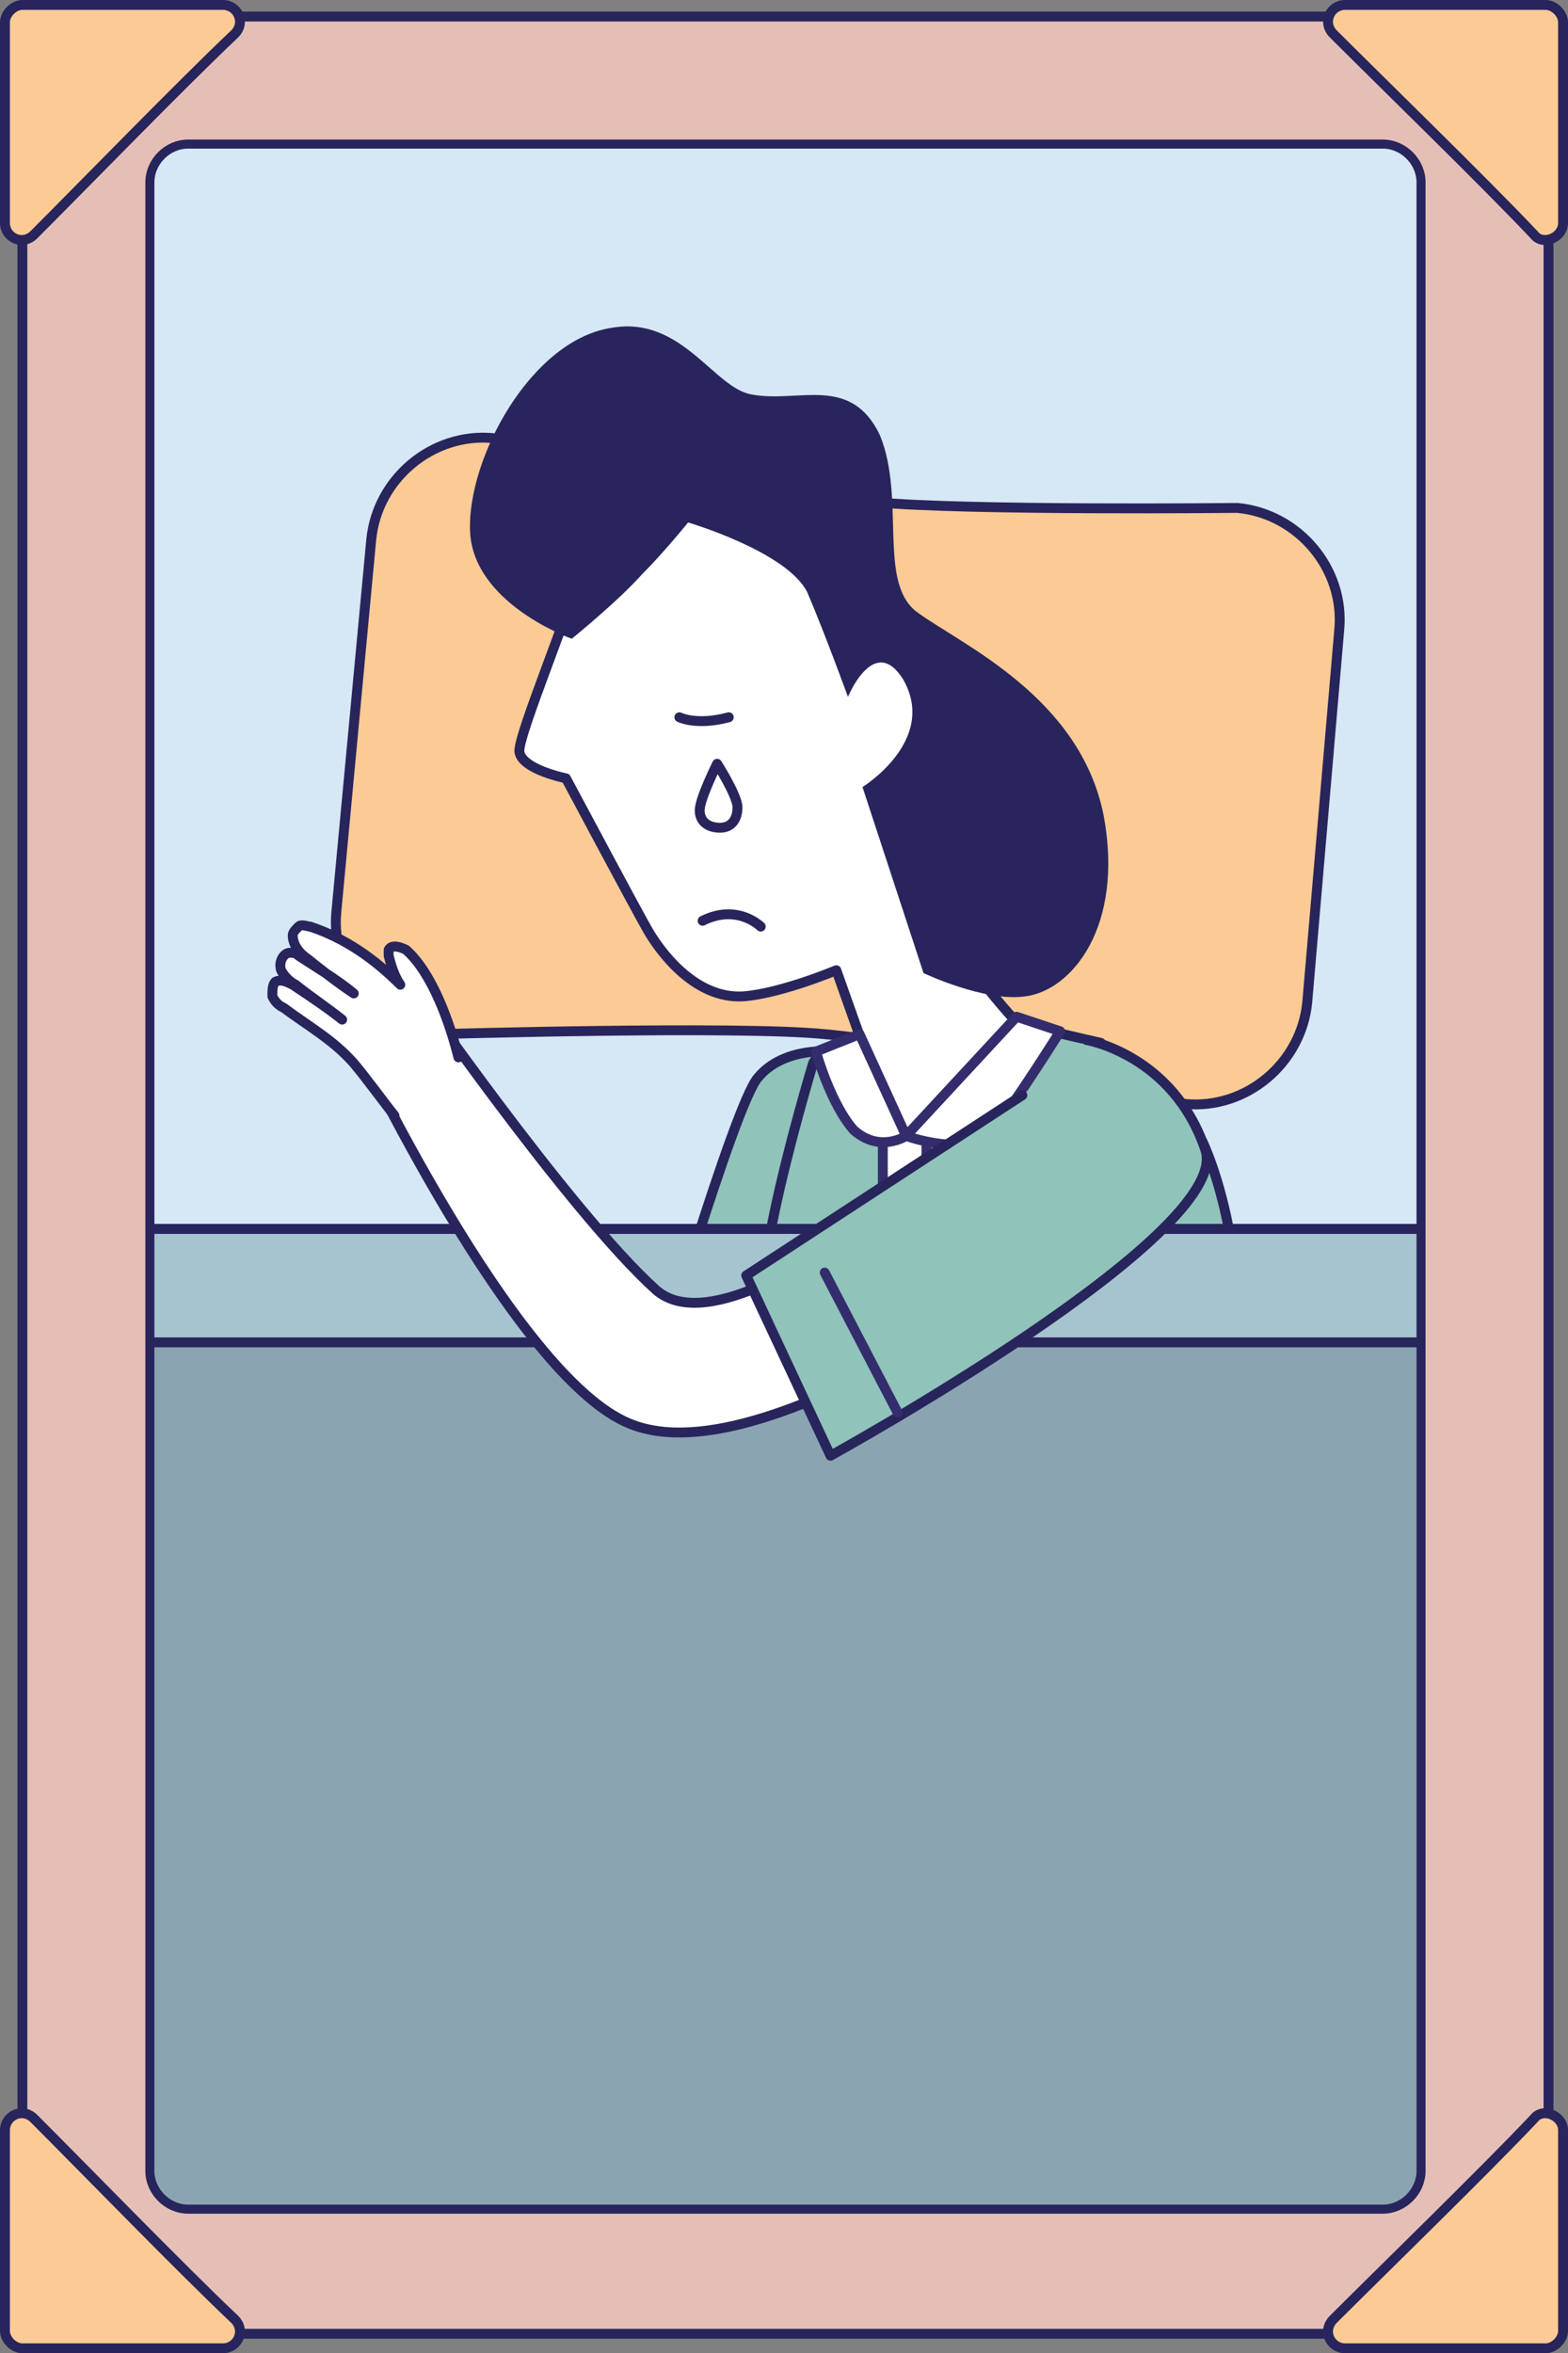
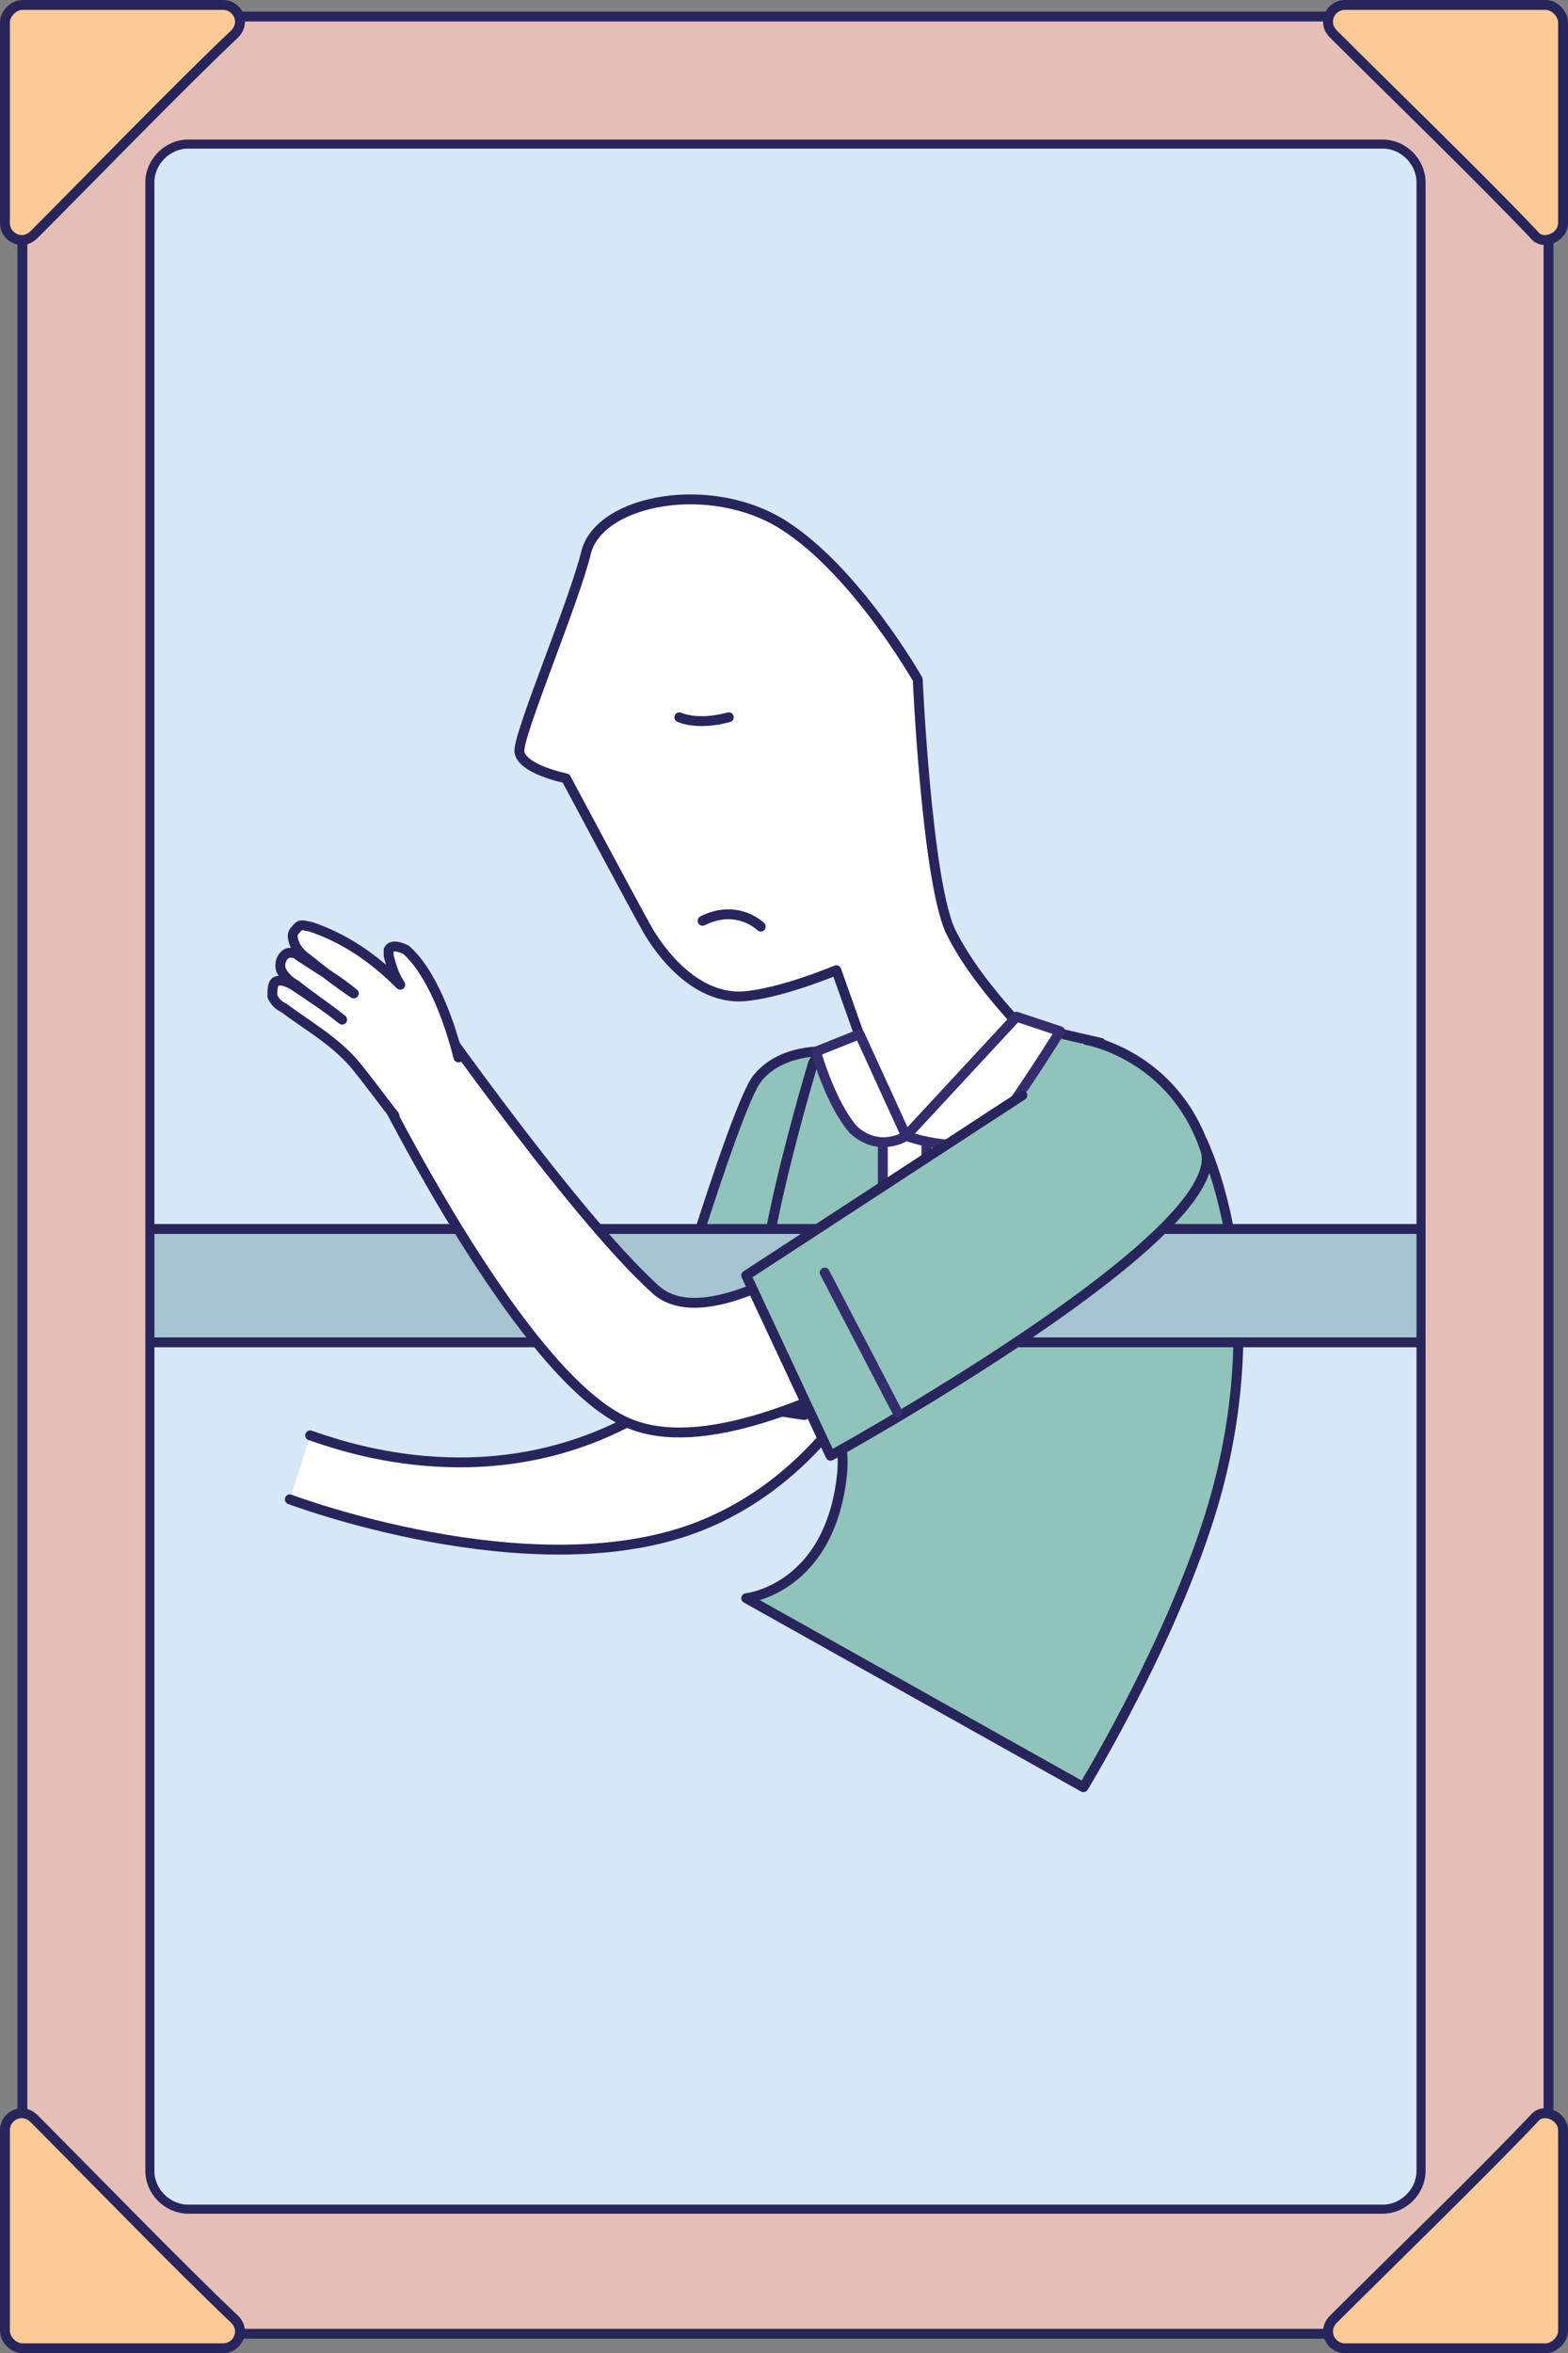
<svg xmlns="http://www.w3.org/2000/svg" xmlns:ns1="http://sodipodi.sourceforge.net/DTD/sodipodi-0.dtd" xmlns:ns2="http://www.inkscape.org/namespaces/inkscape" xmlns:xlink="http://www.w3.org/1999/xlink" version="1.1" id="Layer_1" x="0px" y="0px" viewBox="0 0 53.94 80.94" xml:space="preserve" ns1:docname="Main Graphics SN 14a (Resized).svg" width="53.94" height="80.94" ns2:version="1.2.2 (b0a84865, 2022-12-01)">
  <rect x="0" y="0" width="53.94" height="80.94" fill="#808080" stroke="none" />
  <defs id="defs23677" />
  <ns1:namedview id="namedview23675" pagecolor="#ffffff" bordercolor="#000000" borderopacity="0.25" ns2:showpageshadow="2" ns2:pageopacity="0.0" ns2:pagecheckerboard="0" ns2:deskcolor="#d1d1d1" showgrid="false" ns2:zoom="1.3111111" ns2:cx="27.076271" ns2:cy="40.423729" ns2:window-width="1309" ns2:window-height="456" ns2:window-x="0" ns2:window-y="38" ns2:window-maximized="0" ns2:current-layer="Layer_1" />
  <style type="text/css" id="style23588">
	.st0{fill:#E5BFB6;stroke:#28255C;stroke-width:0.34;stroke-linecap:round;stroke-linejoin:round;stroke-miterlimit:10;}
	.st1{fill:none;}
	.st2{fill:none;stroke:#28255C;stroke-width:0.34;stroke-linecap:round;stroke-linejoin:round;stroke-miterlimit:10;}
	.st3{fill:#FCCA95;stroke:#28255C;stroke-width:0.34;stroke-linecap:round;stroke-linejoin:round;stroke-miterlimit:10;}
	.st4{fill:#FCCA95;stroke:#28255C;stroke-width:0.34;stroke-miterlimit:10;}
	.st5{clip-path:url(#SVGID_2_);}
	.st6{fill:#FFFFFF;stroke:#28255C;stroke-width:0.34;stroke-linecap:round;stroke-linejoin:round;stroke-miterlimit:10;}
	.st7{fill:#90C3BA;stroke:#28255C;stroke-width:0.34;stroke-linecap:round;stroke-linejoin:round;stroke-miterlimit:10;}
	.st8{fill:#FFFFFF;stroke:#342D6D;stroke-width:0.34;stroke-linecap:round;stroke-linejoin:round;stroke-miterlimit:10;}
	.st9{fill:#28255C;}
	.st10{fill:#8BA4B2;stroke:#28255C;stroke-width:0.34;stroke-linecap:round;stroke-linejoin:round;stroke-miterlimit:10;}
	.st11{fill:#A6C3D0;stroke:#28255C;stroke-width:0.34;stroke-linecap:round;stroke-linejoin:round;stroke-miterlimit:10;}
	.st12{clip-path:url(#SVGID_4_);}
	
		.st13{clip-path:url(#SVGID_4_);fill:#8BA4B2;stroke:#28255C;stroke-width:0.34;stroke-linecap:round;stroke-linejoin:round;stroke-miterlimit:10;}
	
		.st14{clip-path:url(#SVGID_4_);fill:#FFFFFF;stroke:#28255C;stroke-width:0.34;stroke-linecap:round;stroke-linejoin:round;stroke-miterlimit:10;}
	.st15{clip-path:url(#SVGID_4_);fill:#28255C;}
	
		.st16{clip-path:url(#SVGID_4_);fill:#E5BFB6;stroke:#28255C;stroke-width:0.34;stroke-linecap:round;stroke-linejoin:round;stroke-miterlimit:10;}
	.st17{opacity:0.25;clip-path:url(#SVGID_4_);fill:#9FB29C;}
	.st18{fill:#9CC6BD;stroke:#28255C;stroke-width:0.34;stroke-linecap:round;stroke-linejoin:round;stroke-miterlimit:10;}
	.st19{fill:#28255C;stroke:#28255C;stroke-width:0.34;stroke-linecap:round;stroke-linejoin:round;stroke-miterlimit:10;}
	.st20{fill:#EBC8C0;stroke:#28255C;stroke-width:0.34;stroke-linecap:round;stroke-linejoin:round;stroke-miterlimit:10;}
	.st21{fill:#94A8B5;stroke:#28255C;stroke-width:0.34;stroke-linecap:round;stroke-linejoin:round;stroke-miterlimit:10;}
	.st22{fill:#9DCDC0;stroke:#28255C;stroke-width:0.34;stroke-linecap:round;stroke-linejoin:round;stroke-miterlimit:10;}
	.st23{opacity:0.25;fill:#4D4E4E;}
	.st24{fill:#9FB29C;stroke:#28255C;stroke-width:0.34;stroke-linecap:round;stroke-linejoin:round;stroke-miterlimit:10;}
	.st25{clip-path:url(#SVGID_4_);fill:none;}
	
		.st26{clip-path:url(#SVGID_4_);fill:none;stroke:#28255C;stroke-width:0.34;stroke-linecap:round;stroke-linejoin:round;stroke-miterlimit:10;}
	.st27{fill:#F7E3CD;stroke:#28255C;stroke-width:0.34;stroke-linecap:round;stroke-linejoin:round;stroke-miterlimit:10;}
	.st28{clip-path:url(#SVGID_6_);}
	.st29{fill:#FFFFFF;}
</style>
  <g id="g23672" transform="translate(-63.03,-49.53)">
    <path class="st0" d="m 116.3,52.4 v 75.1 c 0,1.3 -1,2.3 -2.3,2.3 H 66.1 c -1.3,0 -2.3,-1 -2.3,-2.3 V 52.4 c 0,-1.3 1,-2.3 2.3,-2.3 H 114 c 1.2,0.1 2.3,1.1 2.3,2.3 z" id="path23590" />
    <path class="st1" d="m 111.9,55.8 v 68.4 c 0,0.7 -0.6,1.3 -1.3,1.3 H 69.5 c -0.7,0 -1.3,-0.6 -1.3,-1.3 V 55.8 c 0,-0.7 0.6,-1.3 1.3,-1.3 h 41.1 c 0.7,0 1.3,0.6 1.3,1.3 z" id="path23592" />
    <path class="st2" d="m 111.9,55.8 v 68.4 c 0,0.7 -0.6,1.3 -1.3,1.3 H 69.5 c -0.7,0 -1.3,-0.6 -1.3,-1.3 V 55.8 c 0,-0.7 0.6,-1.3 1.3,-1.3 h 41.1 c 0.7,0 1.3,0.6 1.3,1.3 z" id="path23594" />
    <g id="g23604">
      <path class="st3" d="m 70.7,130.3 h -6.9 c -0.3,0 -0.6,-0.3 -0.6,-0.6 v -6.9 c 0,-0.5 0.6,-0.8 1,-0.4 1.7,1.7 5.1,5.2 6.9,6.9 0.4,0.4 0.1,1 -0.4,1 z" id="path23596" />
      <path class="st4" d="m 70.7,49.7 h -6.9 c -0.3,0 -0.6,0.3 -0.6,0.6 v 6.9 c 0,0.5 0.6,0.8 1,0.4 1.7,-1.7 5.1,-5.2 6.9,-6.9 0.4,-0.4 0.1,-1 -0.4,-1 z" id="path23598" />
      <path class="st4" d="m 116.8,57.2 v -6.9 c 0,-0.3 -0.3,-0.6 -0.6,-0.6 h -6.9 c -0.5,0 -0.8,0.6 -0.4,1 1.7,1.7 5.2,5.1 6.9,6.9 0.3,0.4 1,0.1 1,-0.4 z" id="path23600" />
      <path class="st3" d="m 116.8,122.8 v 6.9 c 0,0.3 -0.3,0.6 -0.6,0.6 h -6.9 c -0.5,0 -0.8,-0.6 -0.4,-1 1.7,-1.7 5.2,-5.1 6.9,-6.9 0.3,-0.4 1,-0.1 1,0.4 z" id="path23602" />
    </g>
    <g id="g23670">
      <defs id="defs23607">
        <path id="SVGID_1_" d="m 111.9,55.8 v 68.4 c 0,0.7 -0.6,1.3 -1.3,1.3 H 69.5 c -0.7,0 -1.3,-0.6 -1.3,-1.3 V 55.8 c 0,-0.7 0.6,-1.3 1.3,-1.3 h 41.1 c 0.7,0 1.3,0.6 1.3,1.3 z" />
      </defs>
      <use xlink:href="#SVGID_1_" style="overflow:visible;fill:#d6e7f6" id="use23609" />
      <clipPath id="SVGID_2_">
        <use xlink:href="#SVGID_1_" style="overflow:visible" id="use23611" />
      </clipPath>
      <g class="st5" clip-path="url(#SVGID_2_)" id="g23666">
-         <path class="st3" d="m 103.8,87.5 c 0,0 -8.9,-2.1 -12.4,-2.4 -3,-0.3 -13.3,0 -13.3,0 C 76,84.9 74.4,83 74.6,80.9 L 75.8,68.1 C 76,66 77.9,64.4 80,64.6 c 0,0 9.9,1.9 13.1,2.2 3.2,0.3 12.5,0.2 12.5,0.2 2.1,0.2 3.7,2.1 3.5,4.2 L 108,84 c -0.2,2.1 -2.1,3.7 -4.2,3.5 z" id="path23614" />
        <path class="st6" d="m 73,101.1 c 0,0 8.2,3.1 13.9,1 6.2,-2.3 8.6,-10 8,-13.3 -0.5,-2.5 -2.3,-3.7 -4.4,-2.9 -3,1.3 -1.6,10.4 -5.8,12.5 -5.1,2.7 -10.1,0.8 -11,0.5" id="path23616" />
        <path class="st7" d="m 91.7,85.7 -1,12.5 -5.3,-0.8 c 0,0 2.9,-9.9 3.7,-10.8 0.9,-1.1 2.6,-0.9 2.6,-0.9 z" id="path23618" />
        <line class="st8" x1="85.7" y1="96.3" x2="88.3" y2="96.5" id="line23620" />
        <g id="g23632">
          <path class="st6" d="m 94,89.1 -2.2,-6.2 c 0,0 -1.9,0.8 -3.2,0.9 -1.7,0.1 -2.9,-1.6 -3.3,-2.3 -0.4,-0.7 -2.8,-5.2 -2.8,-5.2 0,0 -1.5,-0.3 -1.6,-0.9 -0.1,-0.5 1.9,-5.2 2.3,-6.9 0.5,-1.8 4.3,-2.5 6.8,-0.9 2.5,1.6 4.6,5.3 4.6,5.3 0,0 0.3,6.7 1.1,8.6 1,2.1 3.4,4.3 3.4,4.3" id="path23622" />
-           <path class="st9" d="m 94.8,83 c 0,0 2.1,1 3.5,0.8 1.6,-0.2 3.4,-2.4 2.7,-6.2 -0.8,-4.1 -4.9,-5.9 -6.4,-7 -1.4,-1 -0.4,-3.9 -1.3,-6.1 -1,-2.1 -2.8,-1.1 -4.4,-1.4 -1.3,-0.2 -2.4,-2.7 -4.8,-2.3 -2.8,0.4 -5,4.5 -4.9,7 0.1,2.5 3.5,3.7 3.5,3.7 0,0 1.6,-1.3 2.4,-2.2 0.8,-0.8 1.6,-1.8 1.6,-1.8 0,0 3.4,1 4.1,2.4 0.6,1.4 1.4,3.6 1.4,3.6 0,0 0.9,-2.2 1.9,-0.6 1.2,2.1 -1.4,3.7 -1.4,3.7 z" id="path23624" />
          <g id="g23628">
            <path class="st2" d="m 87.2,81.2 c 1.2,-0.6 2,0.2 2,0.2" id="path23626" />
          </g>
          <path class="st6" d="m 88.1,74.2 c -1.1,0.3 -1.7,0 -1.7,0" id="path23630" />
        </g>
        <path class="st6" d="m 98.2,85 c 0,0 -2.9,4.1 -4.4,3.9 -1.5,-0.1 -1.5,-3.1 -1.5,-3.1" id="path23634" />
        <path class="st7" d="m 100.9,85.4 c 0,0 -1.6,1.6 0.2,3.4 1.9,1.9 3.3,0 3.3,0 0,0 2.4,4.9 0.5,12 -1.3,4.8 -4.6,10.2 -4.6,10.2 l -11.6,-6.5 c 0,0 2.9,-0.3 3.3,-4.3 0.3,-3.2 -3.4,-3.6 -2.5,-8.1 0.4,-2.2 1.2,-5 1.5,-6 0.1,-0.2 0.3,-0.4 0.5,-0.5 l 0.8,-0.3 c 0.2,-0.1 0.3,0.1 0.4,0.2 0,0.6 1.6,3.5 1.6,3.5 0,0 2.9,-3.2 3.4,-4 0.1,-0.2 0.4,-0.3 0.6,-0.2 z" id="path23636" />
-         <rect x="52.1" y="91.8" class="st10" width="71.7" height="36.7" id="rect23638" />
        <rect x="52.1" y="91.8" class="st11" width="71.7" height="3.9" id="rect23640" />
        <polyline class="st8" points="94.9,88.6 94.9,94.8 93.4,94.8 93.4,88.5    " id="polyline23642" />
        <path class="st8" d="m 98,84.5 1.5,0.5 c 0,0 -1.5,2.4 -2.3,3.4 -0.8,1 -3,0.2 -3,0.2 z" id="path23644" />
        <path class="st8" d="m 92.6,85.1 1.6,3.5 c 0,0 -0.9,0.6 -1.8,-0.2 -0.8,-0.9 -1.3,-2.7 -1.3,-2.7 z" id="path23646" />
-         <path class="st6" d="m 88.4,77.3 c 0,0.4 -0.2,0.7 -0.6,0.7 -0.4,0 -0.7,-0.2 -0.7,-0.6 0,-0.4 0.6,-1.6 0.6,-1.6 0,0 0.7,1.1 0.7,1.5 z" id="path23648" />
        <g id="g23660">
          <path class="st6" d="m 75.2,85.2 c 0,0 5.5,11.7 9.5,13.3 4.9,2 15.7,-6.6 17.5,-7 1.4,-0.4 -0.1,-4.4 -2.3,-5.3 C 99.5,86 88.7,96.6 85.6,93.9 82.6,91.2 77,83.1 77,83.1 l -0.7,0.5 -0.6,0.7 z" id="path23650" />
          <path class="st2" d="m 76.9,83.2 c 0,0 0.7,1.2 0.9,1.6" id="path23652" />
          <path class="st2" d="m 76.2,83.7 c 0,0 0.7,1.3 1,1.7" id="path23654" />
          <path class="st2" d="m 75.5,84.3 c 0,0 0.6,1.1 0.9,1.5" id="path23656" />
          <path class="st6" d="M 78.8,85.9 C 78.5,84.7 77.9,83 77,82.2 c -0.2,-0.1 -0.5,-0.2 -0.6,0 0,0.1 0,0.1 0,0.2 0.1,0.4 0.2,0.7 0.4,1 -0.9,-0.9 -1.9,-1.6 -3.1,-2 -0.1,0 -0.3,-0.1 -0.4,0 -0.1,0.1 -0.2,0.2 -0.2,0.3 0,0.3 0.2,0.6 0.5,0.8 0.5,0.4 1,0.8 1.6,1.2 -0.6,-0.5 -1.3,-0.9 -1.9,-1.3 -0.1,-0.1 -0.2,-0.1 -0.3,-0.1 -0.2,0 -0.4,0.3 -0.3,0.6 0.1,0.2 0.3,0.4 0.5,0.5 0.5,0.4 1.1,0.8 1.6,1.2 -0.5,-0.4 -1.1,-0.8 -1.7,-1.2 -0.2,-0.1 -0.4,-0.2 -0.6,-0.1 -0.1,0.1 -0.1,0.3 -0.1,0.5 0.1,0.2 0.2,0.3 0.4,0.4 0.8,0.6 1.7,1.1 2.4,1.9 0.5,0.6 1,1.3 1.4,1.8" id="path23658" />
        </g>
        <path class="st7" d="m 100.4,85.3 c 0,0 3,0.5 4.1,3.8 0.9,2.9 -12.9,10.5 -12.9,10.5 l -2.9,-6.2 9.5,-6.2" id="path23662" />
        <line class="st8" x1="93.9" y1="98.1" x2="91.4" y2="93.3" id="line23664" />
      </g>
      <use xlink:href="#SVGID_1_" style="overflow:visible;fill:none;stroke:#28255c;stroke-width:0.283;stroke-linecap:round;stroke-linejoin:round;stroke-miterlimit:10" id="use23668" />
    </g>
  </g>
</svg>